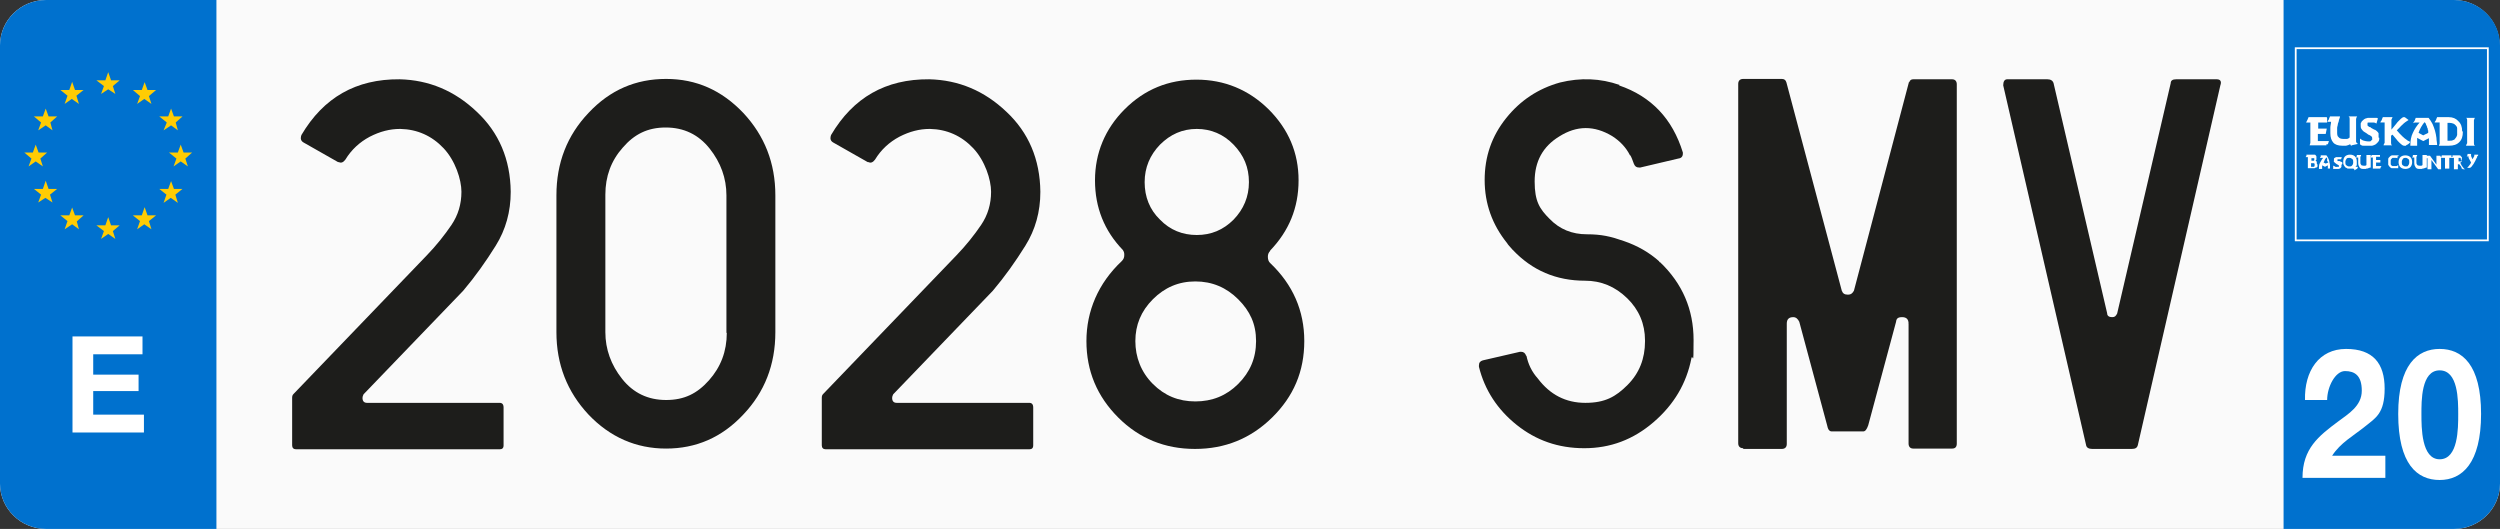
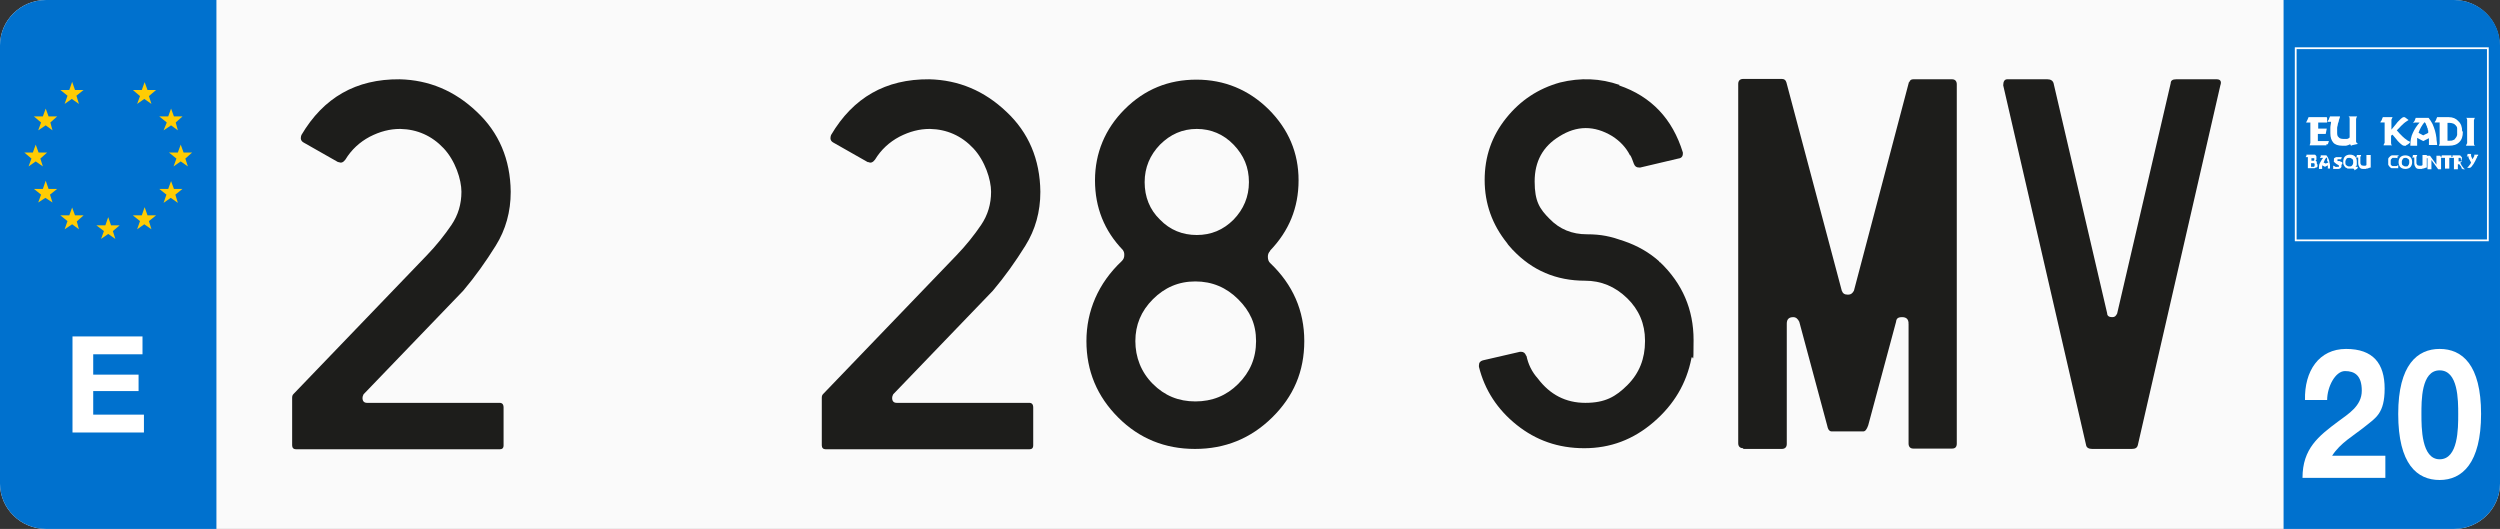
<svg xmlns="http://www.w3.org/2000/svg" id="Capa_1" version="1.1" viewBox="0 0 700 148.1">
  <rect x="0" y="0" width="700" height="148.1" fill="#333333" stroke="none" />
  <defs>
    <style>
      .st0 {
        fill: #1d1d1b;
      }

      .st1 {
        fill: #0071ce;
      }

      .st2 {
        fill: none;
        stroke: #fff;
        stroke-miterlimit: 10;
        stroke-width: .5px;
      }

      .st3 {
        fill: #fff;
      }

      .st4 {
        fill: #fafafa;
      }

      .st5 {
        fill: #ffcc03;
      }
    </style>
  </defs>
  <path id="Recorte" class="st4" d="M700,135.4c0,7-5.8,12.7-12.9,12.7H12.9c-7.1,0-12.9-5.7-12.9-12.7V12.7C0,5.7,5.8,0,12.9,0h674.1c7.1,0,12.9,5.7,12.9,12.7v122.7h0Z" />
  <path id="Recorte1" data-name="Recorte" class="st1" d="M60.6,148.1H12.9c-7.1,0-12.9-5.7-12.9-12.7V12.7C0,5.7,5.8,0,12.9,0h47.7v148.1Z" />
  <path id="Recorte2" data-name="Recorte" class="st1" d="M639.4,148.1h47.7c7.1,0,12.9-5.7,12.9-12.7V12.7c0-7-5.8-12.7-12.9-12.7h-47.7v148.1Z" />
  <g>
    <path class="st3" d="M20.3,94.2h19.6v5h-13.8v5.7h12.7v4.6h-12.7v6.6h14.2v5h-20v-26.9Z" />
    <polygon class="st5" points="37.2 25.2 39.7 25.2 40.5 23 41.3 25.2 43.7 25.2 41.7 26.9 42.4 29.1 40.4 27.7 38.4 29.1 39.2 26.9 37.2 25.2" />
    <polygon class="st5" points="44.6 32.6 47.1 32.6 47.9 30.4 48.7 32.6 51.1 32.6 49.2 34.3 49.8 36.5 47.9 35.1 45.8 36.5 46.7 34.3 44.6 32.6" />
    <polygon class="st5" points="47.3 42.7 49.8 42.7 50.6 40.5 51.4 42.7 53.8 42.7 51.9 44.4 52.6 46.6 50.6 45.2 48.6 46.6 49.4 44.4 47.3 42.7" />
    <polygon class="st5" points="44.6 52.9 47.1 52.9 47.9 50.7 48.7 52.9 51.1 52.9 49.1 54.5 49.8 56.8 47.8 55.4 45.8 56.8 46.6 54.5 44.6 52.9" />
    <polygon class="st5" points="37.2 60.3 39.7 60.3 40.5 58 41.3 60.3 43.7 60.3 41.7 61.9 42.4 64.2 40.4 62.8 38.4 64.2 39.2 61.9 37.2 60.3" />
    <polygon class="st5" points="27 63.1 29.5 63.1 30.3 60.8 31.1 63.1 33.5 63.1 31.6 64.7 32.3 66.9 30.3 65.5 28.3 66.9 29.1 64.7 27 63.1" />
    <polygon class="st5" points="16.9 60.3 19.4 60.3 20.2 58.1 21 60.3 23.4 60.3 21.5 62 22.1 64.2 20.2 62.8 18.1 64.2 18.9 61.9 16.9 60.3" />
    <polygon class="st5" points="9.5 52.9 12 52.9 12.8 50.6 13.6 52.9 16 52.9 14 54.5 14.7 56.7 12.7 55.4 10.7 56.7 11.5 54.5 9.5 52.9" />
    <polygon class="st5" points="6.8 42.7 9.2 42.7 10 40.5 10.8 42.7 13.2 42.7 11.3 44.4 12 46.6 10 45.2 8 46.6 8.8 44.4 6.8 42.7" />
    <polygon class="st5" points="9.5 32.6 12 32.6 12.8 30.4 13.6 32.6 16 32.6 14.1 34.3 14.7 36.5 12.8 35.1 10.7 36.5 11.5 34.3 9.5 32.6" />
    <polygon class="st5" points="16.9 25.2 19.4 25.2 20.2 22.9 21 25.2 23.4 25.2 21.4 26.8 22.1 29.1 20.1 27.7 18.1 29.1 18.9 26.8 16.9 25.2" />
-     <polygon class="st5" points="27 22.5 29.5 22.5 30.3 20.2 31.1 22.5 33.5 22.5 31.6 24.1 32.3 26.3 30.3 25 28.3 26.3 29.1 24.1 27 22.5" />
  </g>
  <g>
    <path class="st3" d="M645.4,112c-.2-8.1,3.9-14.3,11.5-14.3s10.8,4.1,10.8,11.1-2.5,8.2-5.6,10.7-6.8,4.5-9.1,8.1h14.9v6.2h-23.2c0-8.2,4.5-11.7,10-15.8,2.8-2.1,6.6-4.3,6.6-8.6s-2-5.5-4.7-5.5-5,4.4-5,8.1h-6.2Z" />
    <path class="st3" d="M683.1,97.7c6.3,0,11.6,4.4,11.6,18.2s-5.3,18.5-11.6,18.5-11.6-4.4-11.6-18.5c0-13.8,5.4-18.2,11.6-18.2ZM683.1,128.6c5.2,0,5.2-8.6,5.2-12.6s0-12.3-5.2-12.3-5.1,8.6-5.1,12.3,0,12.6,5.1,12.6Z" />
  </g>
  <rect class="st2" x="642.8" y="13.5" width="53.8" height="53.8" />
  <g>
    <path class="st3" d="M651.4,40.4c0,0,0,.2,0,.3,0,0,0,0,0,0,0,0,0,0-.2,0h-4.5c0-.2.2-.5.2-.7s0-.5,0-.7v-5h0c-.2,0-.4,0-.6,0s-.4,0-.6,0c.3-.5.5-1,.7-1.5h5c0,0,.2,0,.2.3v.2c0,0,0,.2,0,.4s0,.3,0,.4,0,.2,0,.2c-.2,0-.3,0-.5,0h-2v1.7h2.1c0,0,.2,0,.3,0l-.3,1.5h-2.2v2h2.6c.2,0,.4,0,.5,0l-.3.9Z" />
    <path class="st3" d="M658.4,40.9q0,0-.2-.2c0,0,0-.2-.2-.3-.3.2-.7.3-1.1.4-.4,0-.7,0-1.1,0-1.1,0-2-.3-2.5-.9-.5-.6-.8-1.4-.8-2.6s0-1.1,0-1.6.2-1.1.2-1.6c-.2,0-.4,0-.5,0-.2,0-.4,0-.5,0,0-.2.3-.5.4-.7,0-.2.2-.5.3-.8h2.8c0,.3-.2.7-.3,1,0,.4-.2.7-.3,1.1,0,.4-.2.8-.2,1.1s0,.7,0,1.1c0,.7,0,1.2.4,1.5.3.4.8.5,1.4.5s.6,0,.9,0c.3,0,.6-.2.8-.4v-4.4c0-.3,0-.5,0-.8,0-.3,0-.5-.3-.7h2.4c-.2.2-.2.5-.3.7v5.9c0,.2,0,.3,0,.4,0,0,0,.3.2.4,0,0,.2.2.3.3l-1.8.4Z" />
-     <path class="st3" d="M666.2,38.6c0,.4,0,.8-.3,1.1s-.4.5-.7.7-.6.3-1,.4c-.4,0-.7,0-1.1,0h-.5c-.3,0-.5,0-.8,0s-.5,0-.7-.2c-.2,0-.3-.2-.3-.4v-1.4c.4.3.7.5,1.1.6s.8.2,1.2.2h.4c0,0,.3,0,.4-.2,0,0,.2-.2.3-.3s0-.2,0-.4,0-.4-.2-.5c-.2-.2-.4-.3-.6-.4-.2,0-.5-.3-.8-.5s-.5-.3-.8-.5c-.2-.2-.4-.4-.6-.7-.2-.3-.2-.6-.2-.9s0-.3,0-.5c0-.2,0-.3.2-.5,0-.2.3-.4.5-.6.2-.2.4-.3.6-.4.2,0,.5-.2.7-.2.3,0,.5,0,.8,0h.5c.2,0,.4,0,.6,0,.2,0,.4,0,.5,0,.2,0,.3,0,.4.2l-.4,1.4c-.3-.2-.5-.3-.8-.3-.3,0-.6,0-.9,0h-.3c0,0-.2,0-.3,0,0,0-.2,0-.2.2,0,0,0,.2,0,.3s0,.2,0,.3.2.2.3.3.3.2.4.2c0,0,.2,0,.3.2.3.2.6.3.9.5.3,0,.5.3.7.4.2.2.4.4.5.6,0,.4,0,.8,0,1.2" />
    <path class="st3" d="M674.8,39.9c0,0-.2.2-.3.3s-.3.2-.4.3c-.2,0-.3.2-.5.3s-.3,0-.4,0c-.2,0-.3,0-.6-.2-.2-.2-.4-.3-.6-.5-.2-.2-.4-.4-.6-.6-.2-.2-.3-.4-.4-.5l-1.1-1.3-.4.3v1.3c0,.2,0,.5,0,.7,0,.3,0,.5.3.7h-2.4c0-.2.2-.5.3-.7,0-.3,0-.5,0-.7v-4.8h0v-.2c-.2,0-.4,0-.6,0s-.4,0-.6,0c0-.2.3-.5.4-.7,0-.2.2-.5.3-.8h2.7c0,.2-.2.4-.3.7,0,.3,0,.5,0,.8v2l1.4-1.7c0,0,.2-.3.4-.5s.4-.4.6-.6c.2-.2.4-.4.6-.5.2-.2.4-.2.5-.2.2,0,.3,0,.5.2l.8.6c-.3.2-.6.4-.9.6-.3.2-.6.5-.8.7-.3.2-.5.5-.8.8s-.5.5-.8.8c.3.3.5.6.8.9.3.3.6.6.9.9.3.3.7.6,1,.8.2.2.5.4.9.5" />
    <path class="st3" d="M679.8,36.5c0-.3,0-.5-.2-.8,0-.3-.2-.5-.3-.8,0-.2-.2-.5-.4-.7-.4.4-.7.9-1,1.4s-.5,1-.7,1.6l1.3.7,1.4-.7c0-.1,0-.4,0-.7M680.1,40.8c0-.4,0-.7,0-1.1v-.5c0-.2,0-.3,0-.5l-1.6.8-1.7-.9c0,.2,0,.4,0,.6v1.1c0,.2,0,.3,0,.5h-1.9v-.2c0-1.2.2-2.4.7-3.4.5-1.1,1.1-2,1.9-2.9h-.2c-.3,0-.5,0-.8,0-.3,0-.5,0-.8.2,0-.2.3-.5.4-.7s.2-.5.3-.8h3.6c.4.5.8,1.1,1.1,1.7.3.6.5,1.3.7,1.9.2.7.3,1.3.4,2,0,.7.2,1.4.2,2h-2.3Z" />
    <path class="st3" d="M688,36.9c0-.4,0-.7,0-1s-.2-.6-.4-.8-.4-.4-.7-.5-.6-.2-1-.2-.4,0-.6,0v5c.2,0,.4,0,.6,0,.4,0,.7,0,1-.2.3,0,.5-.3.7-.6.2-.2.3-.5.4-.8,0-.4,0-.7,0-1.1M689.6,36.9c0,1.3-.3,2.2-1,2.9s-1.6,1-2.9,1h0-2.8c0-.2.2-.4.2-.6s0-.4,0-.6v-5.3c-.2,0-.5,0-.7,0-.2,0-.4,0-.7,0,0-.2.3-.5.4-.7,0-.2.2-.5.3-.8h3.2c1.2,0,2.1.4,2.7,1.1.8.7,1.1,1.7,1.1,2.8" />
    <path class="st3" d="M690.5,40.8c0-.2.2-.5.3-.7,0-.3,0-.5,0-.8v-4.8c0-.2,0-.5,0-.8,0-.3,0-.5-.3-.7h2.5c-.2.2-.2.4-.3.7,0,.3,0,.5,0,.8v4.8c0,.2,0,.5,0,.8,0,.3,0,.5.3.7h-2.5Z" />
    <path class="st3" d="M648.1,46.1c0-.2,0-.3-.2-.4,0,0-.3,0-.4,0h-.4v1h.4c.2,0,.3,0,.4,0s.2-.2.2-.4M648,44.6c0,0,0-.3,0-.3,0,0-.2,0-.4,0h-.2c0,0-.2,0-.2,0v.7h.5q0,0,.2,0c0,0,0,0,0,0q.1-.1.1-.2M648.9,46.1c0,.2,0,.4,0,.5s-.2.3-.3.3c0,0-.3,0-.5.2-.2,0-.4,0-.5,0h-1.4c0,0,0-.2,0-.3v-2.8h-.3c0,0-.2,0-.3,0,0,0,0-.2.2-.3,0,0,0-.2,0-.4h1.9c0,0,.3,0,.4,0,0,0,.2,0,.3.2,0,0,.2.2.2.3,0,0,0,.2,0,.4s0,.3,0,.5c0,0-.2.3-.3.3.2,0,.3.2.4.3,0,.1,0,.3,0,.5" />
    <path class="st3" d="M651.6,45.2c0,0,0-.3,0-.4s0-.2,0-.4c0,0,0-.2-.2-.3-.2.2-.3.4-.5.7,0,.2-.2.5-.3.7l.6.3.7-.3c0,0,0-.2-.1-.3M651.8,47.2c0-.2,0-.4,0-.5v-.4l-.8.4-.8-.4c0,0,0,.2,0,.3v.7h-.9c0-.7,0-1.2.3-1.7s.5-1,.9-1.4h-.5c0,0-.3,0-.4,0,0,0,0-.2.2-.3,0,0,0-.2,0-.4h1.6c.2.3.4.5.5.8s.3.6.3.9c0,.3.2.6.2,1s0,.6,0,1h-.8Z" />
    <path class="st3" d="M655.6,46.2c0,.2,0,.4,0,.5s-.2.3-.3.4c0,0-.3.2-.5.2s-.3,0-.5,0h-.7c0,0-.2,0-.3,0s0,0,0-.2v-.7c.2,0,.4.2.6.3s.4,0,.6,0h.2q0,0,.2,0c0,0,0,0,0,0,0,0,0,0,0-.2s0-.2,0-.2c0,0-.2,0-.3-.2,0,0-.2,0-.4-.2,0,0-.3-.2-.4-.3,0,0-.2-.2-.3-.3s0-.3,0-.4v-.2c0,0,0,0,0-.2,0,0,0-.2.2-.3,0,0,.2,0,.3-.2,0,0,.2,0,.3,0h.9c0,0,.2,0,.3,0q0,0,.2,0l-.2.6c0,0-.3,0-.4,0h-.6q0,0,0,0h0v.3q0,0,0,.2c0,0,0,0,.2,0s0,0,.2,0,0,0,.2,0c0,0,.3.2.4.2,0,0,.2,0,.3.2,0,0,.2.2.2.3-.2-.3-.2,0-.2.1" />
    <path class="st3" d="M658.9,45.4c0-.4,0-.7-.3-.9s-.4-.3-.8-.3-.6,0-.8.3-.3.5-.3.9,0,.7.3.9.4.3.8.3.6,0,.8-.3c.2-.2.3-.5.3-.9M659.9,47.3q0,0,0,0l-.7.4c0,0,0-.2,0-.3s0,0-.3-.2c0,0-.2,0-.3,0h-1.1c-.2,0-.3,0-.5-.2-.3,0-.5-.4-.7-.7s-.2-.6-.2-1.1.2-1.1.5-1.4c.3-.3.8-.5,1.4-.5s1.1.2,1.4.5c.3.3.5.8.5,1.4s0,.6,0,.9c0,.3-.2.5-.4.6,0,0,.2,0,.3,0s.2,0,.2,0c0,0,0,0,.2,0-.1.3,0,.3,0,.3" />
    <path class="st3" d="M662.9,47.3h0c0,0,0-.2,0-.2-.2,0-.3.2-.5.2s-.3,0-.5,0c-.5,0-.9,0-1.2-.4-.2-.3-.4-.7-.4-1.2s0-.5,0-.8c0-.3,0-.5,0-.8h-.3c0,0-.2,0-.3,0,0,0,0-.2.2-.3,0,0,0-.2,0-.4h1.2c0,.2,0,.3-.2.5,0,.2,0,.3,0,.5s0,.4,0,.5v.5c0,.3,0,.5.2.7,0,.2.4.3.7.3s.3,0,.4,0c0,0,.3,0,.4-.2v-2.5c0,0,0-.2,0-.3h1.2c0,0,0,.2,0,.3v2.9q0,0,0,.2c0,0,0,0,.2,0l-.9.3Z" />
-     <path class="st3" d="M666.5,47h0c0,0,0,.2,0,.2h-2.1c0,0,0-.2,0-.3v-2.8h-.3c0,0-.2,0-.3,0,0-.2.2-.5.3-.7h2.3c0,0,0,0,0,0h0q0,.2,0,.3t0,.2h0q0,0-.2,0h-.9v.9h1.2v.7h-1.2v1h1.2c0,0,.2,0,.3,0l-.2.4Z" />
    <path class="st3" d="M671.3,43.8h0q0,.2,0,.3t0,.2h0c0,0-.3-.1-.4-.1,0,0-.3,0-.5,0s-.3,0-.5,0c0,0-.2.2-.3.3s-.2.2-.2.4,0,.3,0,.5,0,.3,0,.5c0,0,0,.3.2.4,0,0,.2.2.3.2,0,0,.3,0,.5,0s.4,0,.6,0c.2,0,.3-.2.5-.3v.7h0v.2h0c0,0-.3,0-.5,0h-.5c-.3,0-.6,0-.8,0s-.4-.2-.6-.4c-.2-.2-.3-.4-.4-.6,0-.2,0-.5,0-.8s0-.5,0-.8c0-.2.2-.4.4-.6.2-.2.3-.3.6-.4.2,0,.5,0,.8,0h.7c0,0,.2,0,.2,0,0,0,0,0,.2,0v.2" />
    <path class="st3" d="M674.6,45.4c0-.4,0-.7-.3-.9s-.4-.3-.7-.3-.6,0-.8.3-.3.5-.3.9,0,.7.3.9.4.3.8.3.6,0,.7-.3c.2-.2.3-.5.3-.9M675.4,45.4c0,.6-.2,1.1-.5,1.4-.3.3-.8.5-1.4.5s-1.1-.2-1.4-.5c-.3-.3-.5-.8-.5-1.4s.2-1.1.5-1.4c.3-.3.8-.5,1.4-.5s1.1.2,1.4.5c.3.3.5.7.5,1.4" />
    <path class="st3" d="M678.6,47.3h0c0,0,0-.2,0-.2-.2,0-.3.2-.5.2s-.3,0-.5,0c-.5,0-.9,0-1.2-.4-.2-.3-.4-.7-.4-1.2s0-.5,0-.8c0-.3,0-.5,0-.8h-.3c0,0-.2,0-.3,0,0,0,0-.2.2-.3,0,0,0-.2,0-.4h1.2c0,.2,0,.3-.2.5,0,.2,0,.3,0,.5s0,.4,0,.5v.5c0,.3,0,.5.2.7,0,.2.4.3.7.3s.3,0,.4,0c0,0,.3,0,.4-.2v-2.5c0,0,0-.2,0-.3h1.2c0,0,0,.2,0,.3v2.9q0,0,0,.2c0,0,0,0,.2,0l-.9.3Z" />
    <path class="st3" d="M683.5,43.9v3.5h-.8l-1.9-2.6v2.3c0,0,0,.2,0,.3h-1.1c0,0,0-.2,0-.3v-2.8h-.3c0,0-.2,0-.3,0,0,0,0-.2.2-.3,0,0,0-.2,0-.4h1.1l1.8,2.5v-2.2c0,0,0-.2,0-.3h1.1c0-.1,0,0,0,.2" />
    <path class="st3" d="M686.7,44h0q0,0,0,.2h-.9v2.7c0,0,0,.2,0,.3h-1.2c0,0,0-.2,0-.3v-2.7h-.8c0,0-.2,0-.3,0l.2-.7c0,0,0,0,0,0h2.7v.5Z" />
    <path class="st3" d="M689,44.6c0,0,0-.2,0-.2,0,0,0,0,0-.2,0,0,0,0-.2,0h-.4v1h.5c0,0,.2,0,.2,0,0,0,0,0,.2-.2-.2,0-.1,0-.1-.2M690.5,47.4h-.5c0,0-.2,0-.3,0,0,0-.2,0-.3-.2,0,0-.2,0-.2-.2s0,0,0,0c0,0,0,0,0-.2,0,0-.2-.3-.3-.4,0,0-.2-.3-.3-.4h-.4v1.1c0,0,0,.2,0,.3h-1.1c0,0,0-.2,0-.3v-2.7h0v-.2h-.3c0,0-.2,0-.3,0,0,0,0-.2.2-.3,0,0,0-.2,0-.4h1.4c.2,0,.4,0,.5,0,.2,0,.3,0,.4.2,0,0,.2.2.3.3s0,.3,0,.5,0,.4,0,.6c0,.2-.2.3-.4.4,0,.3.3.6.4.9.2.3.4.5.6.8h0c.3.2.4.2.4.2" />
    <path class="st3" d="M693.6,43.8q0,0,0,.2s0,0,0,0c0,0,0,0,0,0-.2.3-.3.6-.5,1-.2.3-.3.6-.5.9,0,0-.2.3-.3.4,0,0-.2.3-.3.4,0,0-.2.2-.4.3,0,0-.3,0-.4,0h-.2c0,0,0,0-.2,0,.2-.2.4-.4.6-.7.2-.2.4-.5.5-.8l-.7-1.3c0,0,0,0,0-.2s0,0,0-.2h-.5c0,0,0-.2.2-.3,0,0,0-.2,0-.4h1c0,0,0,.2,0,.3,0,0,0,.2,0,.3l.4.9.5-.9c0,0,0,0,0-.2v-.2h0c0,0,1.1,0,1.1,0,0,.2,0,.3-.2.4" />
  </g>
  <g>
    <path class="st0" d="M112,36.1c-2.8,0-5.6.7-8.5,2.2-2.8,1.5-5.1,3.6-6.8,6.4-.6.8-1.2,1-1.8.7-.2,0-.3,0-.4-.1l-9.5-5.4c-.7-.4-.9-1-.7-1.8,0,0,.1-.2.1-.3,6.2-10.5,15.3-15.7,27.5-15.6,8.2.2,15.4,3.2,21.6,9.1,6.2,5.8,9.4,13.3,9.5,22.4,0,5.6-1.4,10.6-4.2,15.1s-5.8,8.7-9.1,12.6l-27.9,29c-.2.4-.3.7-.3,1,0,.9.4,1.4,1.3,1.4h37.1c.7,0,1.1.4,1.1,1.3v10.6c0,.8-.4,1.1-1.1,1.1h-57c-.7,0-1.1-.4-1.1-1.1v-13.3h0c0-.5.1-.8.4-1.1l37.3-38.8c2.7-2.8,5-5.7,6.9-8.5,1.9-2.8,2.8-5.9,2.8-9.3s-1.7-8.7-5-12.2c-3.3-3.5-7.4-5.3-12.1-5.4Z" />
-     <path class="st0" d="M217.1,54.7v38.3c0,9.1-3,16.8-9,23.1-6,6.4-13.2,9.5-21.6,9.5s-15.7-3.2-21.7-9.5c-6-6.4-9-14.1-9-23.1v-38.3c0-9.1,3-16.8,9-23.1,6-6.4,13.2-9.5,21.7-9.5s15.6,3.2,21.6,9.5c6,6.4,9,14.1,9,23.1ZM203.4,93.2v-38.5c0-4.8-1.6-9.2-4.7-13.1-3.1-3.9-7.2-5.9-12.3-5.9s-8.8,1.9-12,5.6c-3.3,3.7-4.9,8.1-4.9,13.2v38.5c0,4.8,1.6,9.2,4.7,13.1,3.1,3.9,7.2,5.9,12.3,5.9s8.7-1.8,12-5.5c3.3-3.7,5-8.1,5-13.3Z" />
    <path class="st0" d="M260.3,36.1c-2.8,0-5.6.7-8.5,2.2-2.8,1.5-5.1,3.6-6.8,6.4-.6.8-1.2,1-1.8.7-.2,0-.3,0-.4-.1l-9.5-5.4c-.7-.4-.9-1-.7-1.8,0,0,.1-.2.1-.3,6.2-10.5,15.3-15.7,27.5-15.6,8.2.2,15.4,3.2,21.6,9.1,6.2,5.8,9.4,13.3,9.5,22.4,0,5.6-1.4,10.6-4.2,15.1s-5.8,8.7-9.1,12.6l-27.9,29c-.2.4-.3.7-.3,1,0,.9.4,1.4,1.3,1.4h37.1c.7,0,1.1.4,1.1,1.3v10.6c0,.8-.4,1.1-1.1,1.1h-57c-.7,0-1.1-.4-1.1-1.1v-13.3h0c0-.5.1-.8.4-1.1l37.3-38.8c2.7-2.8,5-5.7,6.9-8.5,1.9-2.8,2.8-5.9,2.8-9.3s-1.7-8.7-5-12.2c-3.3-3.5-7.4-5.3-12.1-5.4Z" />
    <path class="st0" d="M355.7,70.2c-.5.5-.7,1-.7,1.7s.2,1.4.7,1.8c6.3,6,9.5,13.3,9.5,21.8s-3,15.5-9,21.4c-6,5.9-13.2,8.8-21.6,8.8s-15.6-2.9-21.5-8.8c-5.9-5.9-8.9-13-8.9-21.4s3.3-16.2,9.9-22.4c.5-.5.7-1,.7-1.7s-.1-.9-.4-1.4c-5.2-5.4-7.8-11.9-7.8-19.5s2.8-14.4,8.3-19.9c5.6-5.6,12.3-8.3,20.1-8.3s14.6,2.8,20.2,8.3c5.6,5.6,8.4,12.2,8.4,19.9s-2.7,14.2-8,19.7ZM334.7,78.8c-4.7,0-8.6,1.7-11.9,5-3.3,3.3-4.9,7.2-4.9,11.7s1.6,8.7,4.9,12c3.3,3.3,7.2,4.9,11.9,4.9s8.7-1.6,12-4.9c3.3-3.3,5-7.2,5-12s-1.7-8.4-5-11.7c-3.3-3.3-7.3-5-12-5ZM335.1,36.1c-4,0-7.4,1.5-10.3,4.4-2.8,2.9-4.3,6.4-4.3,10.5s1.4,7.7,4.3,10.5c2.8,2.9,6.3,4.3,10.3,4.3s7.4-1.4,10.3-4.3c2.8-2.9,4.3-6.4,4.3-10.5s-1.4-7.5-4.3-10.5c-2.8-2.9-6.3-4.4-10.3-4.4Z" />
    <path class="st0" d="M453.3,23.9c9.1,3.1,15,9.4,17.9,18.8v.3c0,.8-.4,1.3-1.3,1.4l-10.6,2.5h-.4c-.7,0-1.1-.3-1.4-1-.4-1.1-.7-1.9-1-2.4h-.1c-1.1-2.2-2.8-4-5-5.4-5-3-9.9-3-14.8.1-4.6,2.8-6.9,7-6.9,12.6s1.4,7.7,4.2,10.5c2.8,2.9,6.3,4.3,10.4,4.3s6.7.6,10.4,1.9c3.8,1.3,7.1,3.2,9.9,5.7,0,0,0,.2,0,.2,0,0,.1,0,.2,0,6.3,6,9.4,13.3,9.4,21.8s-.2,3.6-.6,5.1c-1.4,7.1-4.9,13-10.6,17.9-5.7,4.9-12.1,7.3-19.4,7.3s-13.5-2.2-18.9-6.5c-5.4-4.3-9-9.8-10.6-16.3v-.4c0-.8.4-1.2,1.1-1.4l10.4-2.4h.3c.7,0,1.2.4,1.4,1.1h.1c.5,2.4,1.5,4.5,3.2,6.4,3.4,4.5,7.8,6.8,13.3,6.8s8.5-1.7,11.8-5c3.3-3.3,4.9-7.4,4.9-12.2v-.3c0-4.6-1.7-8.6-5-11.8-3.4-3.3-7.3-4.9-11.8-4.9-8.1,0-14.8-2.9-20.2-8.6,0,0-.1,0-.1-.1-.7-.8-1.3-1.4-1.5-1.8-4.2-5.2-6.3-11.1-6.3-17.7s2-12.3,6-17.3c4-5,9-8.3,15.1-10,5.7-1.4,11.3-1.2,16.7.7Z" />
    <path class="st0" d="M488.1,125.5c-.9,0-1.4-.5-1.4-1.4V23.5c0-.9.5-1.4,1.4-1.4h10.8c.7,0,1.1.3,1.3,1l15.5,58.3c.3.8.8,1.1,1.7,1.1s1.3-.4,1.7-1.1l15.4-58.4h.1c.2-.6.6-.8,1.1-.8h10.9c.8,0,1.3.5,1.3,1.4v100.6c0,.9-.4,1.4-1.3,1.4h-10.9c-.8,0-1.3-.5-1.3-1.4v-33.5h-.1c0,0,.1,0,.1-.1,0-1.2-.6-1.8-1.8-1.8s-1.6.4-1.7,1.3l-7.8,29c-.4,1.1-.8,1.7-1.4,1.7h-8.8c-.7,0-1.1-.6-1.3-1.7l-7.8-29c-.4-.8-.9-1.3-1.7-1.3-1.2,0-1.8.6-1.8,1.8v33.7c0,.9-.5,1.4-1.4,1.4h-10.8Z" />
    <path class="st0" d="M620.7,22.2c1,0,1.4.6,1,1.7l-23.1,100.7c-.2.8-.7,1.1-1.7,1.1h-11.1c-1,0-1.6-.4-1.7-1.1l-23.2-100.7c0-1.1.4-1.7,1.1-1.7h11.3c.9,0,1.5.4,1.7,1.1l15,64.4c0,.8.6,1.1,1.4,1.1s1-.3,1.4-1l15-64.5c0-.8.6-1.1,1.5-1.1h11.3Z" />
  </g>
</svg>